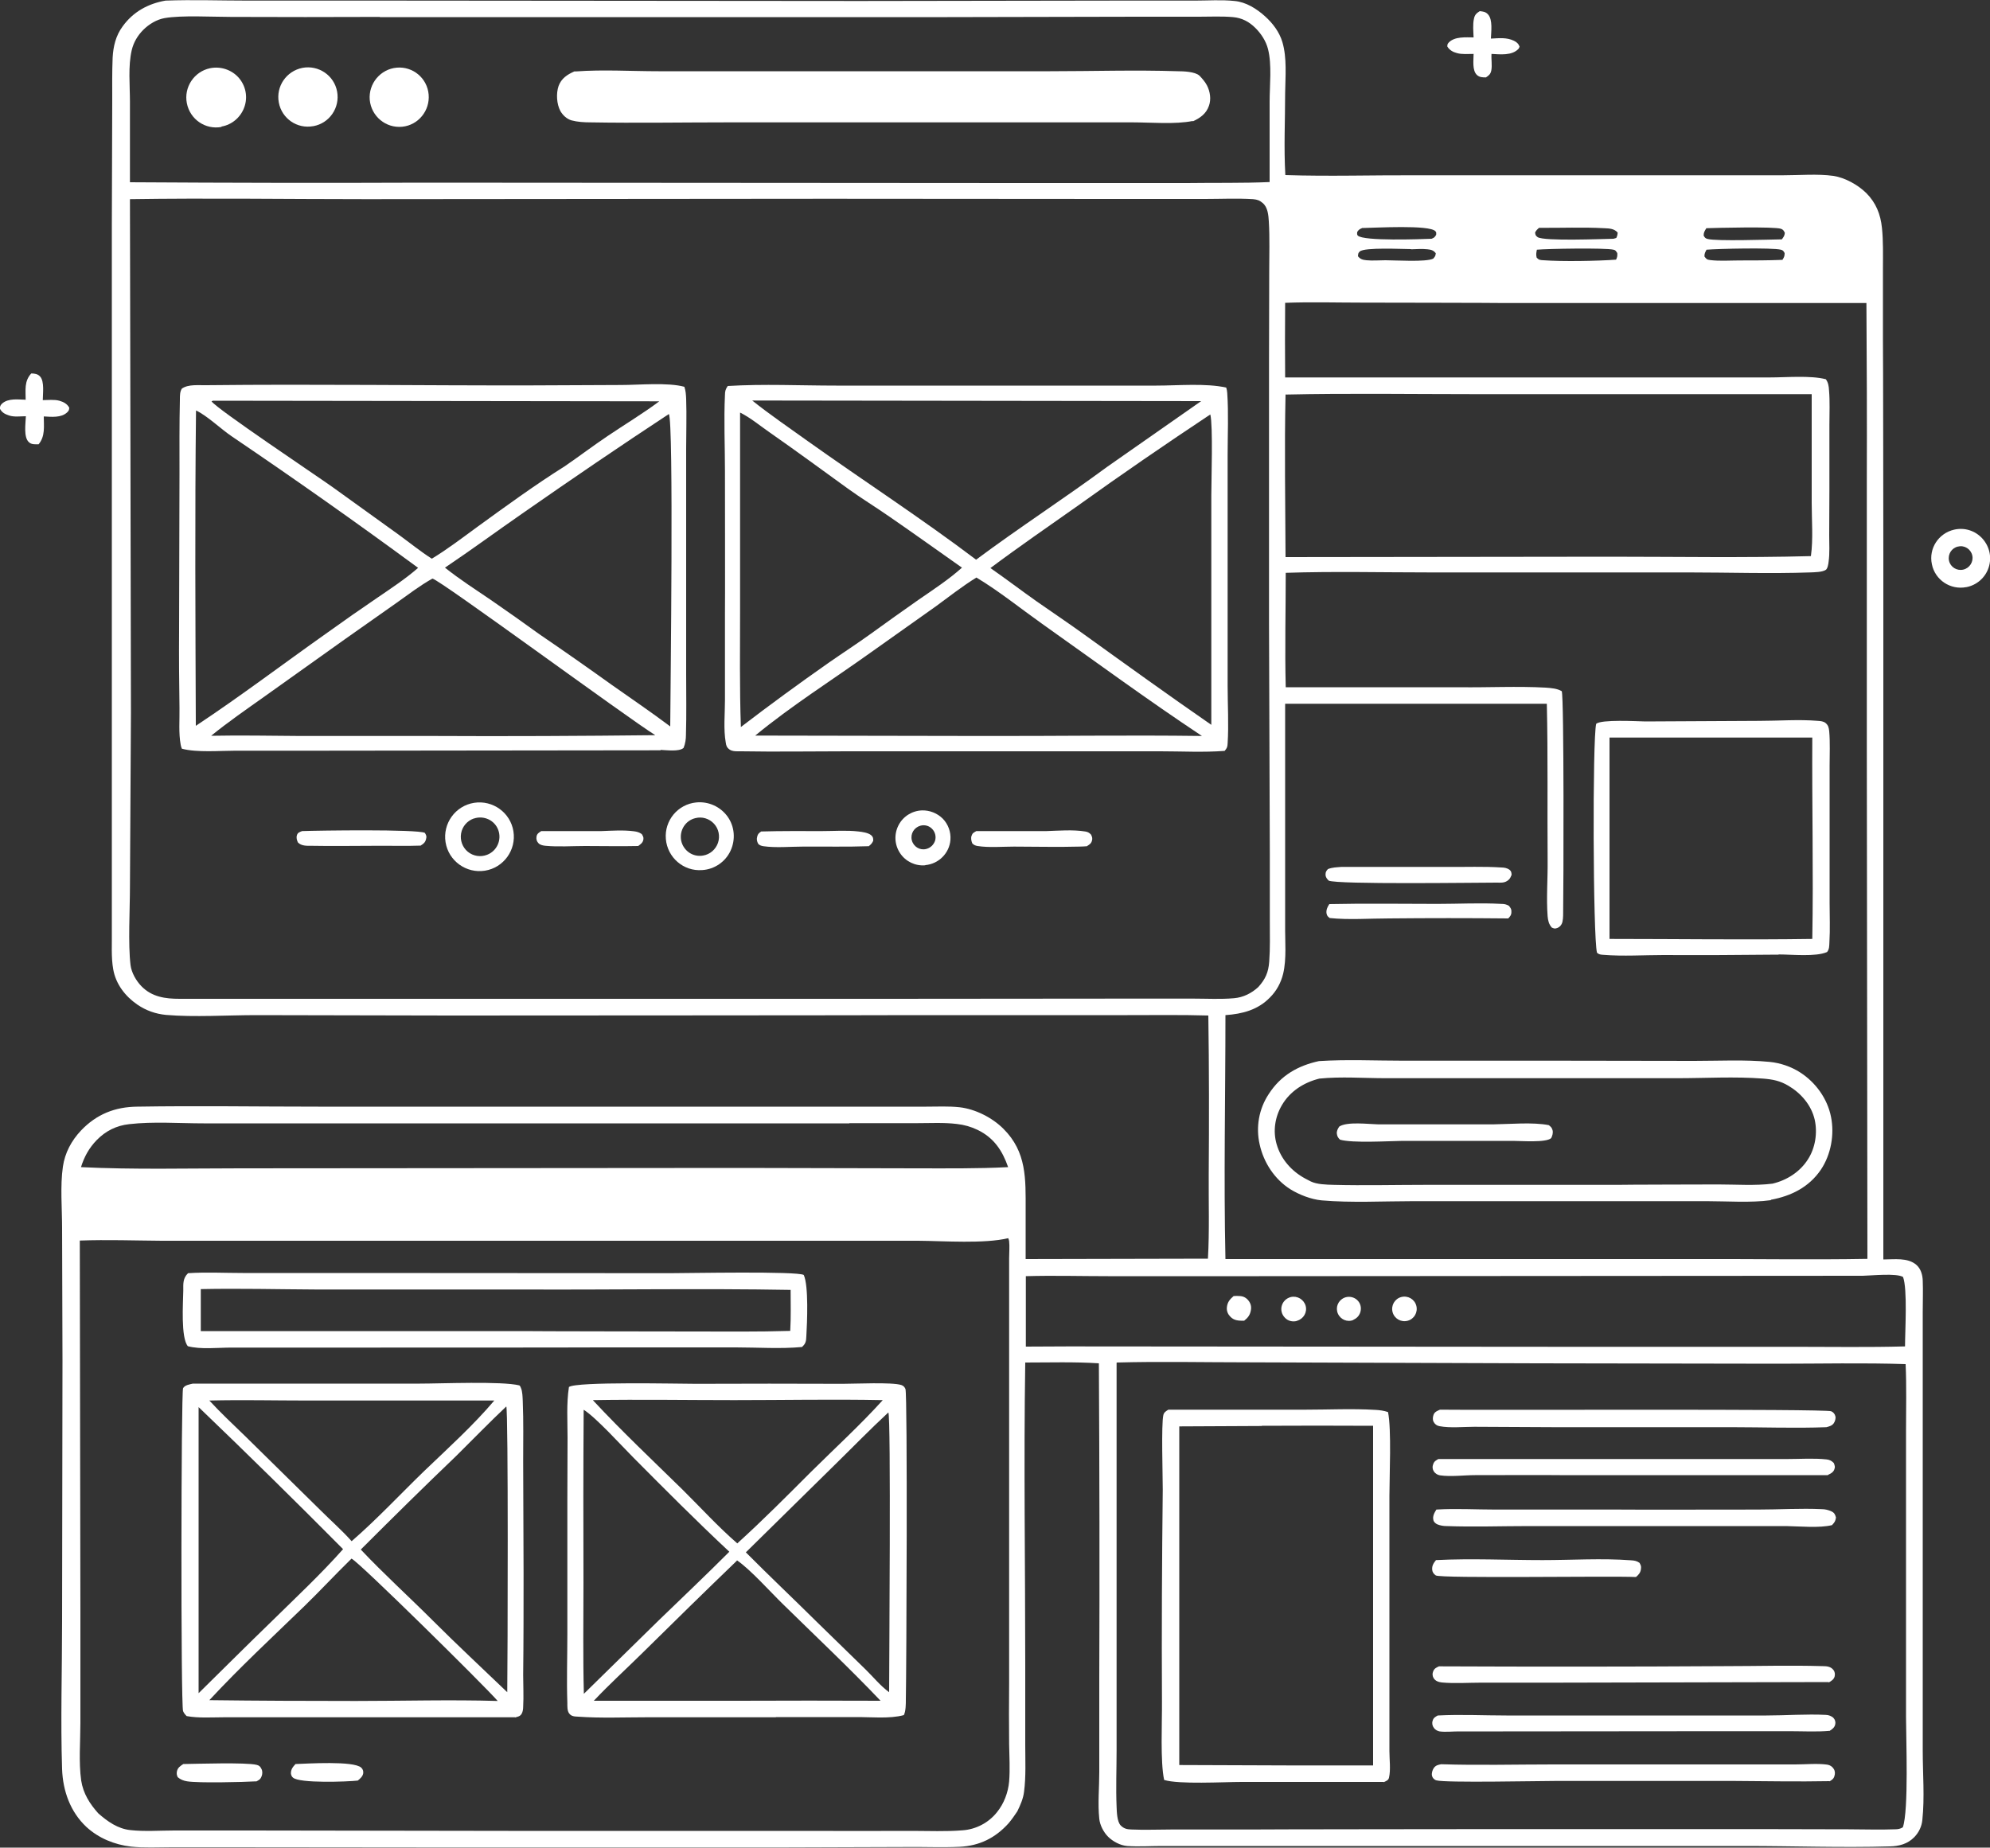
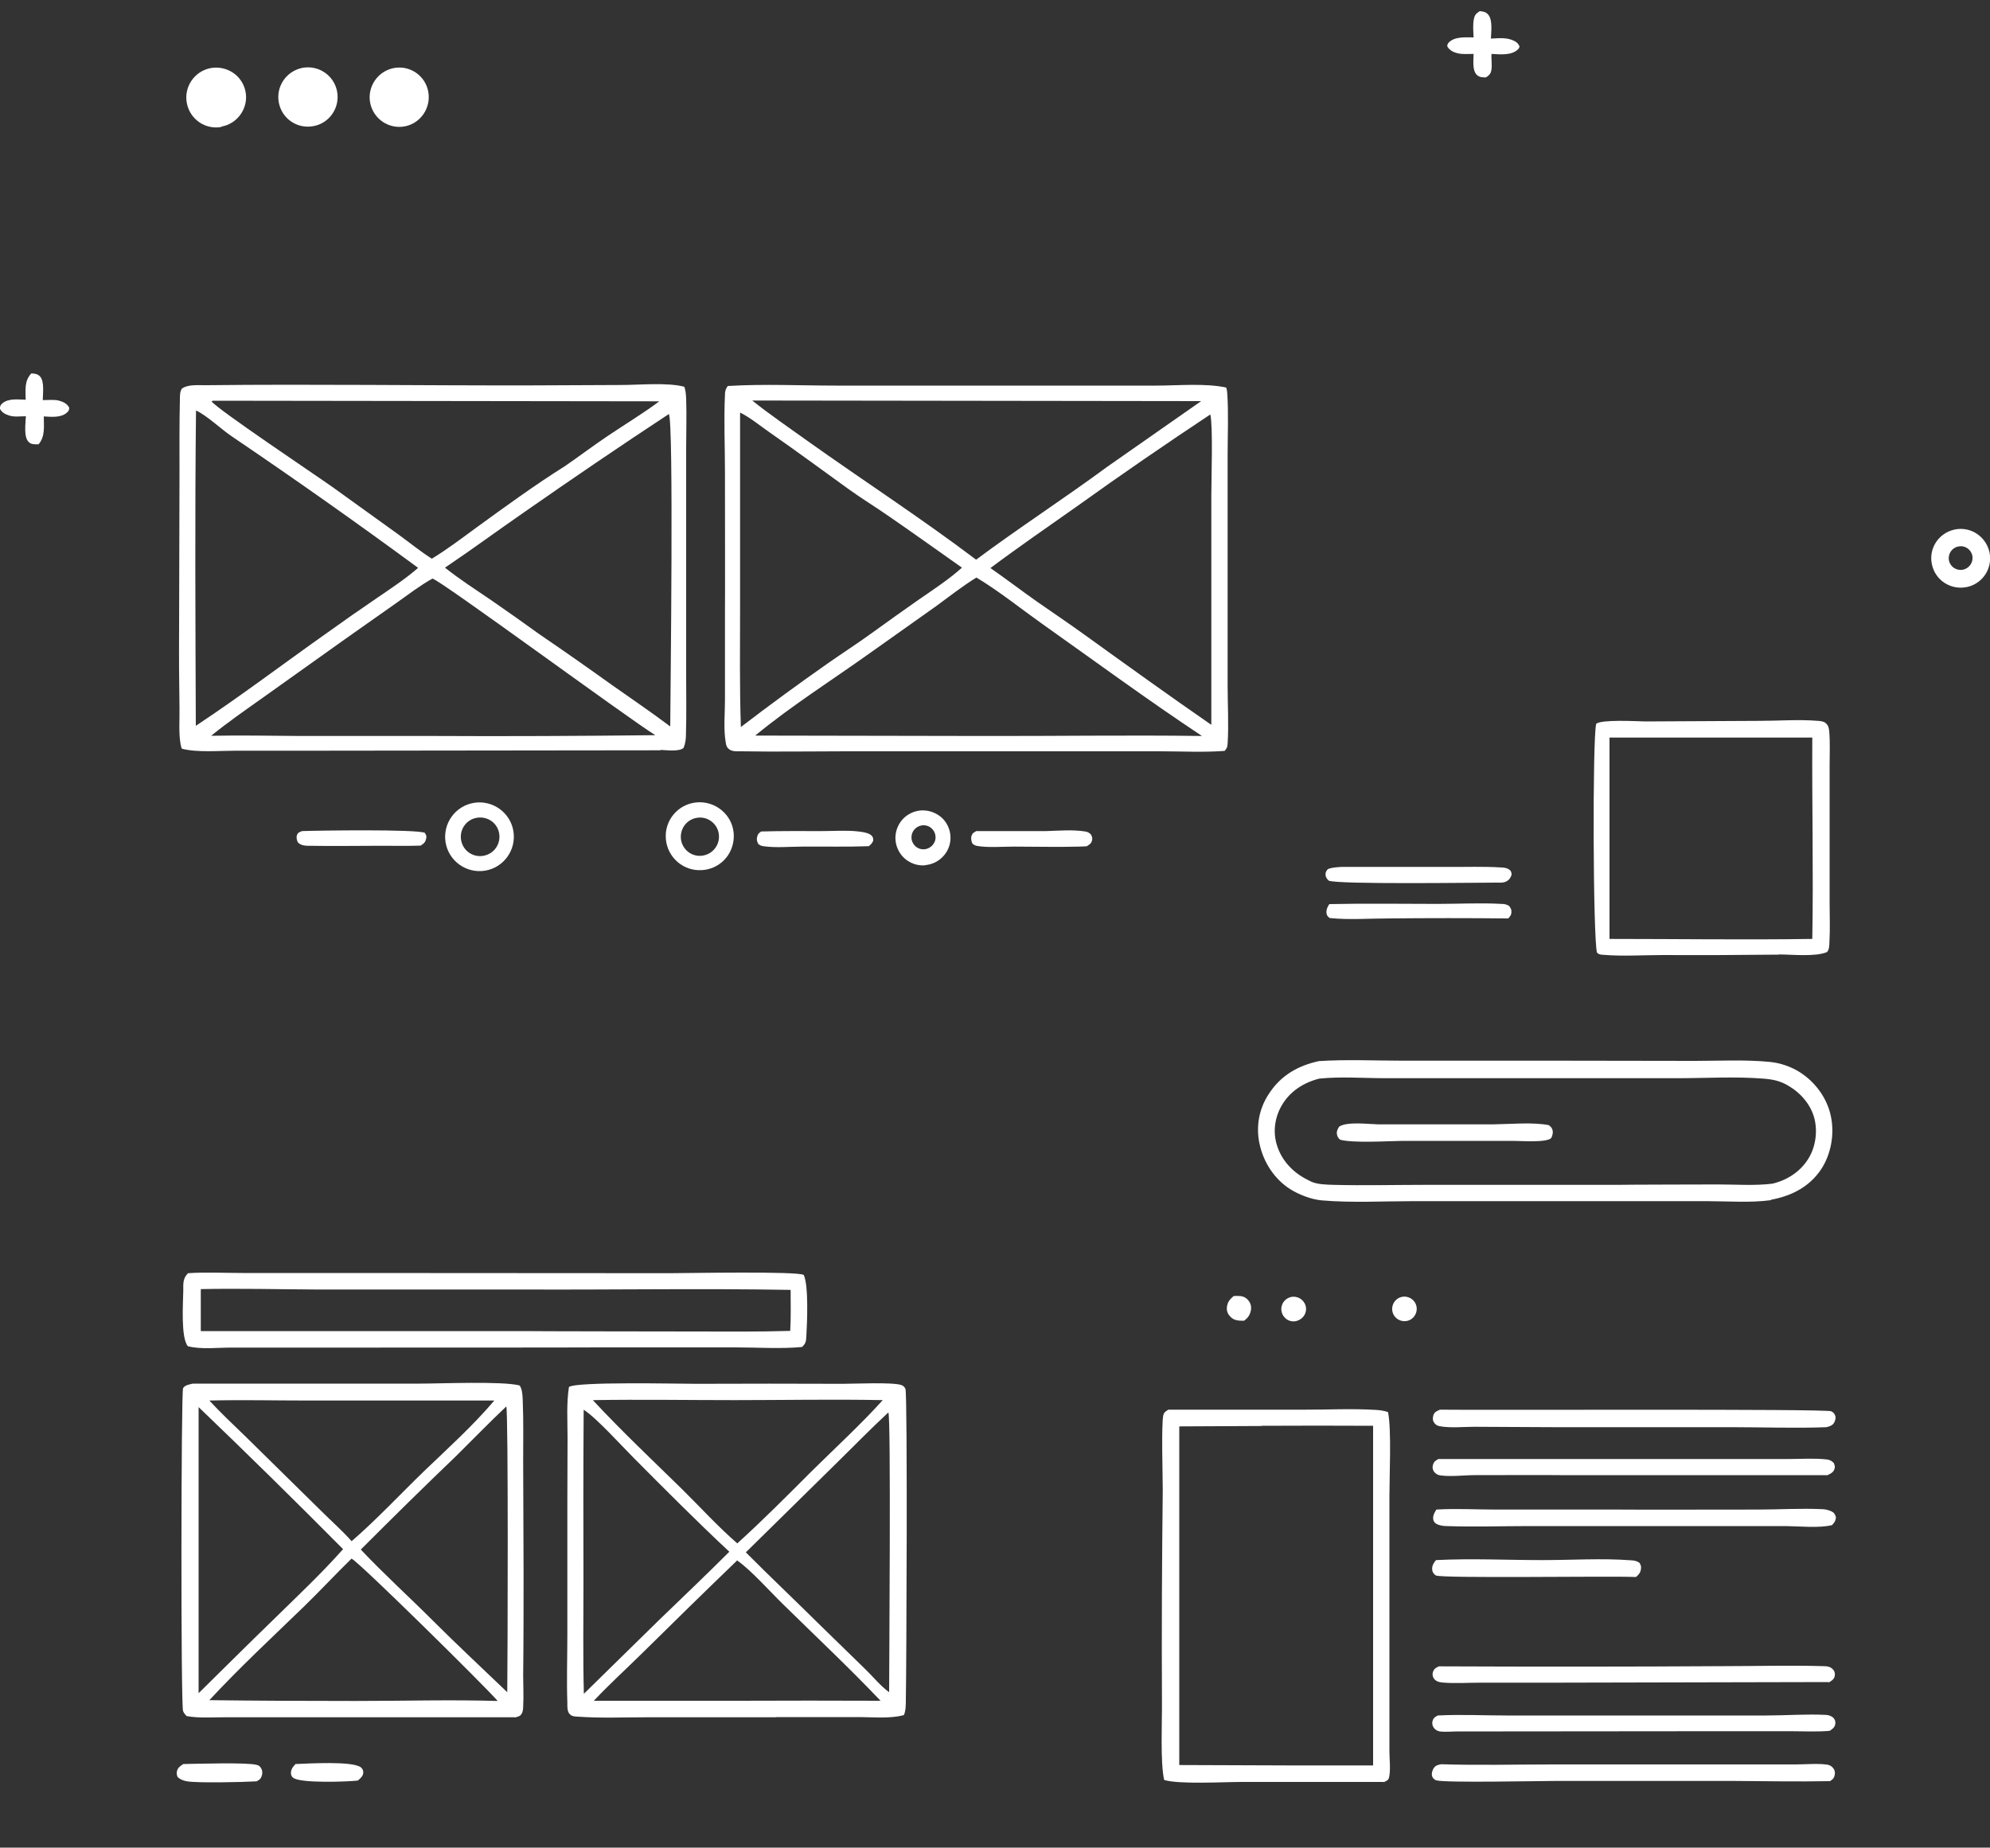
<svg xmlns="http://www.w3.org/2000/svg" id="Layer_1" data-name="Layer 1" width="1000" height="928.6" version="1.1" viewBox="0 0 1000 928.6">
  <rect x="0" y="0" width="1000" height="928.6" fill="#333333" stroke="none" />
  <defs>
    <style>
      .cls-1 {
        fill: #fff;
        stroke-width: 0px;
      }
    </style>
  </defs>
-   <path class="cls-1" d="M607.4,510.4c-13.6-.4-27.2-.2-40.8-.2h-107.3c0,.1-233.1.2-233.1.2l-97.4-.2c-14.5,0-31.1,1.1-45.3-.1-5.3-.5-10.1-2.2-14.5-5.2-6.1-4.2-10.8-10.3-12.1-17.7-1.1-6.1-.6-12.7-.7-18.9v-29.5s0-103.8,0-103.8V112.9c0,0,.2-62.3.2-62.3,0-7.2-.1-14.4.2-21.6.3-5.7,1.6-11.1,5-15.7,5.3-7.4,12.9-11.5,21.6-13,13.7-.5,27.6,0,41.3,0h71.9s235.5.2,235.5.2l130-.2h38.6c6.5,0,13.4-.5,19.9.2,5.7.5,11.1,3.9,15.3,7.7,3.9,3.5,7.2,7.9,8.7,12.9,2.4,8.1,1.5,17.4,1.4,25.7,0,13.6-.7,27.5.1,41.2,22,.7,44.1,0,66.1.1h135.2s48.9,0,48.9,0c8.2,0,17.2-.8,25.2.3,5.9.9,12.3,4.5,16.5,8.6,4.9,4.9,7.2,10.7,7.9,17.5.7,6.7.5,13.7.5,20.5v35.9c.1,0,.2,107.6.2,107.6v354.5c5.4,0,12.3-1.1,16.7,2.8,2.2,2,3,5,3.1,7.8.2,5.2,0,10.5,0,15.7v37.4c0,0,0,117.7,0,117.7v65.7c0,11.3,1,23.4-.2,34.6-.3,3.2-1.7,6.2-4,8.6-3.4,3.5-7.7,4.6-12.4,4.7-24.1.7-48.3-.2-72.4-.2h-150s-110.7,0-110.7,0h-32.7c-5.7,0-11.7.4-17.4,0-3.5-.3-7.2-2.3-9.6-4.7-2.2-2.2-4.1-5.8-4.4-9-.8-7.5,0-15.8,0-23.4v-46.6c.2-53,.1-105.9-.2-158.9-12.3-.8-24.7-.4-37-.4-.8,50.7,0,101.5,0,152.1v40.2c0,7.7.4,15.8-.6,23.4-.4,3.5-1.9,6.8-3.4,9.9-1.4,2.1-2.8,4.1-4.4,6-6.7,7.4-14.6,11.3-24.6,11.8-8.7.4-17.6,0-26.4.1l-61.5.2h-178.4c0,0-101-.1-101-.1h-28.9c-6.6,0-13.6.4-20.2-.3-8.3-1-16.2-4.2-22.4-9.9-8.1-7.6-11.8-18.1-12.2-29-.8-24.4,0-49.7,0-74.2l.2-131.5-.2-66.3c0-9.9-1-21.1.4-30.8,1-7,4.3-13.1,9.1-18.2,7.8-8.2,17.1-11.9,28.3-12,30.3-.5,60.6,0,90.9,0h185.7s91.9,0,91.9,0h28c5.5,0,11.2-.3,16.7.3,7.9.9,16.4,5.2,22,10.8,11.8,11.7,11.2,25.3,11.2,40.6v24.9s91.6-.2,91.6-.2c.8-14,.3-28.3.4-42.3.2-26.7.2-53.3-.2-80ZM190.9,8.5c-24.9.1-49.9.1-74.8,0-9.2,0-25-.9-33.4.6-4,.7-7.9,3.1-10.7,5.9-2.8,2.8-4.9,6.3-5.8,10.2-1.9,8.1-.9,17.7-.9,26v40.4c49.1.3,98.1.4,147.1.2l299.7.2h84.3c13.8-.2,27.8.1,41.6-.5v-40.4c0-8.2,1.2-18.5-.8-26.4-1-4-3.4-7.7-6.3-10.6-3.2-3.2-6.8-5.1-11.3-5.5-5.6-.5-11.4-.2-17.1-.2h-30.9c0,0-95.5.2-95.5.2H190.9ZM65.3,100.1l.5,258-.5,87.5c0,11.5-1,28.7.3,39.5.5,3.8,2.8,7.8,5.4,10.5,5.3,5.5,12.1,6.4,19.3,6.4h355.4s117.4-.1,117.4-.1h36.7c6.7,0,13.6.4,20.3-.2,4.7-.4,8.8-2.5,12.2-5.6,3.6-4,5.1-7.4,5.5-12.8.5-6.7.3-13.6.3-20.4v-33.8c0,0-.4-115.7-.4-115.7v-131.7c0,0,.1-45.2.1-45.2,0-8.3.3-16.9-.2-25.2-.2-3.2-.5-7-3-9.2-1.6-1.4-2.8-1.8-4.9-2-8-.5-16.2-.1-24.2-.1h-46.6s-142.7-.1-142.7-.1l-232.2.2c-39.5,0-79.2-.6-118.7,0ZM684.8,114.5c-1.4.6-1.9.7-2.8,2.1,0,.7-.2,1.3.3,1.8,2.8,2.9,32,1.8,37.1,1.6,1.4-.6,1.5-.7,2.3-2,0-.8.2-1.2-.4-1.8-3-3.3-30.1-1.7-36.6-1.6ZM773.4,114.5c-.9.8-1.5,1.3-2,2.4.2,1.2.2,1.5,1.3,2.3,3.3,2.1,32.3.9,38.1.8l1.4-.4c.5-1,.6-1.6.7-2.7-1.7-2-4.2-2.1-6.7-2.2-10.8-.6-22-.1-32.8-.2ZM857.4,114.8c-.8,1.3-1.3,2-1.3,3.6.6,1,.8,1.4,2,1.7,4.4,1.2,30.8.3,37.3.2.8-1.1,1.4-1.8,1.5-3.3-.6-1.1-.7-1.5-1.9-2-3.4-1.2-32.2-.5-37.6-.3ZM709,125.2c-4.2,0-23.3-1-25.7,1.2-.9.8-.8,1.3-.9,2.4,1.2,1.5,2.4,1.8,4.3,2,3.1.3,6.3,0,9.5,0,5,0,20.3,1,24-.8,1-1.2,1.1-1.2,1.3-2.7-1.1-1.5-2.3-1.8-4.1-2-2.7-.3-5.5-.1-8.3,0ZM772.3,125.5c-.3,1.5-.5,2.5-.1,4,1.1,1.2,1.8,1.2,3.4,1.3,9.6.7,26.8.4,36.5-.3.6-1.3.7-1.9.6-3.3-.6-.9-.8-1.5-1.9-1.7-4.2-1-33.2-.5-38.5,0ZM857.6,125.4c-.7,1.4-1.1,1.8-1.1,3.5.9,1.2,1.2,1.6,2.8,1.8,4.8.6,9.9.2,14.7.2,7.2,0,14.5,0,21.7-.3.8-1.3,1.1-1.8,1.1-3.4-.6-1-.7-1.4-1.9-1.7-4.4-1.1-31.5-.5-37.3,0ZM645.8,152.3c-.1,12.5-.1,24.9,0,37.4h198.6s44.9,0,44.9,0c8.4,0,20.4-1.1,28.2.9,1.2,1.6,1.5,3.5,1.6,5.5.5,5.7.2,11.7.2,17.4v32.3c0,0-.1,23.3-.1,23.3,0,4.3.3,9-.3,13.2-.1,1.1-.5,3.5-1.4,4.1-1.8,1.2-5.7,1.2-7.9,1.3-20.3.7-40.9,0-61.3,0h-129.9c-24.1,0-48.3-.6-72.3.2,0,19.1-.5,38.4,0,57.5h87.3c14.3.2,29.1-.6,43.3.2,2.7.2,5.8.4,8.1,1.8,1.2,3.3.9,100.4.7,111.3,0,1.6,0,4.4-.8,5.8-.6,1.1-1.5,1.8-2.8,2.1-.9.2-1.3-.1-2.1-.4-1.5-1.7-1.9-3.5-2.1-5.7-.7-9,.1-18.8,0-27.9-.2-26.3.2-52.6-.4-78.9h-131.5s0,75.3,0,75.3v36.2c-.1,7.8.8,16.6-1,24.2-1.1,4.5-3.3,8.6-6.6,11.9-6.1,6.3-13.9,8.3-22.4,8.9,0,40.8-.9,81.8,0,122.6h237.2c28.4-.1,57,.4,85.4-.1l-.3-256.2v-135.4c.1-29.6,0-59.2-.2-88.8h-182.2c0-.1-71.1-.2-71.1-.2-12.9,0-25.9-.4-38.8.1ZM646,198.2c-.6,27.2-.1,54.6,0,81.8l163.1-.2c33.6,0,67.3.6,100.9-.3,1.2-8.5.4-18.1.4-26.7v-54.7c0,0-169.6,0-169.6,0-31.5,0-63.2-.5-94.7.2ZM426.8,564.6h-250.9c0,0-73.6,0-73.6,0-12.3,0-25.3-1-37.4.4-6.4.7-11.8,3.4-16.3,8-3.8,3.9-6.3,8.4-7.9,13.6,26.5,1.3,53.3.6,79.8.6l252.1-.2,87.5.2c15.5,0,31,.2,46.5-.6-2.9-8.3-7.1-14.7-15.3-18.7-3.3-1.6-6.8-2.6-10.5-3-6.5-.8-13.4-.4-20-.4h-34ZM506.7,622.3c-12.2,2.9-32.1,1.4-45.3,1.3h-69.6c0,0-239.1,0-239.1,0h-71.4c-13.7-.1-27.5-.6-41.2-.1l.3,187.4v55.1c0,9.3-.9,19.7.4,28.9,1,6.5,4.3,11.7,8.6,16.5,4.7,4.1,9.7,7.7,16.1,8.4,7.2.8,14.9.2,22.1.2h37.4s130.5.2,130.5.2h158.8c0,.1,44.1,0,44.1,0,8.4,0,17,.4,25.4-.3,6.7-.5,13-3.8,17.2-9.1,3.5-4.3,5.6-9.9,6.1-15.4.5-6.2.1-12.7,0-18.9-.1-10.1-.1-20.2,0-30.3v-116.1s0-76.3,0-76.3v-21.4c0-2.7.3-6,0-8.6-.1-.7-.2-.8-.4-1.3ZM936.2,641.2l-303.5.2h-75.9c-13.7,0-27.5-.4-41.3,0v35.4s21.5-.1,21.5-.1l249,.2h116.2c18.3,0,36.7.3,55.1-.2,0-7.6,1.3-28.8-1-34.9-3.3-2-15.8-.7-20.2-.6ZM561.1,685v138.7s0,56,0,56c0,9.4-.4,19,0,28.3.1,2.6.2,7.6,2.1,9.5,1.6,1.6,3.1,1.9,5.3,2,6.7.3,13.6,0,20.3,0h39.5c0-.1,123.3-.2,123.3-.2h133.2c0,0,44.1.1,44.1.1,7.7,0,15.6.3,23.3,0,1.5,0,2.7-.2,4-1,3-8.6,1.6-44.4,1.6-55.5v-85.6s0-58.1,0-58.1c0-11.2.3-22.5-.2-33.6-21.3-.7-42.8-.2-64.1-.2l-120.9-.2-146.6-.5c-21.5,0-43.2-.5-64.8.1Z" />
  <path class="cls-1" d="M740.5,18.9c-.1-3.1-.5-6.6.2-9.6.4-1.9,1.3-2.7,2.9-3.7,1.7.2,3,.3,4.2,1.7,2.4,2.7,1.5,8.7,1.4,12.1,4-.2,7.9-.7,11.6,1.1,1.4.7,2.2,1.4,2.8,2.9-.2.5-.2.7-.5,1.1-3.3,3.6-9.4,2.8-13.6,2.6-.2,2.7.4,5.6-.1,8.3-.4,1.9-1.2,2.5-2.7,3.5-1.6,0-3.2,0-4.5-1.2-2.5-2.3-1.7-7.5-1.7-10.6-2.6,0-5.8.3-8.3-.4-2-.5-3.8-1.5-4.9-3.3,0-.8,0-1.2.6-1.9,3-3.3,8.8-2.7,12.7-2.7Z" />
  <path class="cls-1" d="M157.4,63.4c-8.1,1.5-15.8-3.8-17.3-11.9-1.5-8.1,3.8-15.8,11.9-17.4,8.1-1.5,15.9,3.8,17.4,11.9,1.5,8.1-3.8,15.9-11.9,17.4Z" />
  <path class="cls-1" d="M202.1,63.7c-8.2.8-15.5-5.2-16.3-13.5-.7-8.2,5.4-15.5,13.6-16.2,8.1-.7,15.3,5.3,16,13.5.7,8.1-5.2,15.4-13.3,16.2Z" />
  <path class="cls-1" d="M111.3,63.8c-8.1,1.5-15.8-3.8-17.4-11.9-1.6-8,3.6-15.9,11.6-17.6,5.3-1.1,10.8.7,14.4,4.7,3.6,4.1,4.7,9.7,2.9,14.8-1.8,5.1-6.2,8.9-11.5,9.8Z" />
-   <path class="cls-1" d="M599.4,60.8c-9.1,1.8-20.8.7-30.2.7h-58.2s-145.3,0-145.3,0c-23,0-46.1.4-69,0-3.1,0-6.5-.2-9.5-1-2.4-.7-4.4-2.6-5.6-4.7-1.9-3.5-2.2-8.9-.9-12.6,1.4-3.8,4.3-5.7,7.9-7.3h.8c13.6-1,27.8-.1,41.5-.1h82.4s114.4,0,114.4,0c21.3,0,42.8-.7,64.1,0,2.9,0,8.7.2,10.9,2.2.1.1.3.3.4.4,1.3,1.4,2.5,2.8,3.4,4.5,1.6,3.1,2.2,7,1,10.3-1.4,4-4.4,6.1-8.1,7.8Z" />
  <path class="cls-1" d="M12.9,201c0-5-.8-9.4,2.8-13.3,1.6,0,3.3.2,4.5,1.6,2.2,2.5,1.3,8.6,1.3,11.8,2.6,0,5.8-.4,8.3.3,2.1.6,3.9,1.5,5,3.5-.1,1.1-.1,1.4-1,2.3-3,2.9-8,2.3-11.8,2.1,0,5,.8,9.9-2.6,14-1.7,0-3.5.2-4.8-1-2.9-2.4-1.7-9.7-1.6-13.1-2.7,0-5.9.5-8.5-.4-2.1-.7-3.6-1.5-4.6-3.5.1-1.2.4-1.8,1.3-2.6,3.1-2.6,7.9-1.9,11.6-1.8Z" />
  <path class="cls-1" d="M331.9,377.1l-172.2.2h-41.4c-8,0-19.3,1-26.9-1-.3-.7-.5-1.3-.6-2-1.1-5.8-.5-12.5-.6-18.4-.2-13.1-.3-26.2-.2-39.2l.2-78.4c0-12.5-.1-25.2.2-37.7,0-1.8,0-3.8,1-5.3,3.3-2.3,8.4-1.6,12.3-1.7,54.3-.6,108.6.2,162.9.1l45.4-.2c9.1,0,23.5-1.4,31.9.9.7,2,.8,4,.9,6,.3,8.4,0,16.9,0,25.3v54.6s0,58.2,0,58.2c0,10.2.2,20.5-.1,30.7,0,2.3-.3,4.5-1.2,6.7-2.3,2-8.5,1.1-11.5,1ZM107.3,201.3l-1,.4c2.4,3.7,53.4,37.8,60.8,43.1l33.2,23.9c5.5,4,10.9,8.4,16.7,12.1,7.9-4.8,15.2-10.4,22.6-15.8,13.9-10.1,29.7-21.6,44.1-30.6,7.3-5,14.4-10.4,21.7-15.3,8.6-5.8,17.6-11.2,25.9-17.4l-224.1-.3ZM98.5,206.3c-.6,52.8-.3,105.7-.1,158.5,22.5-14.9,44.1-31.3,66.2-46.9,8.2-5.9,16.5-11.7,24.9-17.4,7-4.8,14.2-9.5,20.6-15.1-30.7-22.6-61.9-44.6-93.5-66-5.4-3.6-12.5-10.5-18.1-13.1ZM336.1,208.1c-24.5,16.1-48.7,32.6-72.8,49.4-13.3,9.2-26.3,18.8-39.7,27.8,7.4,5.9,15.5,11.1,23.3,16.4,8.1,5.6,16.2,11.3,24.2,17.1,12.2,8.3,24.3,16.8,36.3,25.4,9.8,6.9,19.8,13.7,29.4,20.9.1-17.6,1.8-153.6-.7-157ZM217.3,290.8c-6.3,3.5-12.1,8-17.9,12.1l-25.7,18.1-40.7,29c-9,6.4-18.3,12.8-26.9,19.8,14.9-.3,29.8,0,44.7.1h67c37.2.2,74.3,0,111.5-.4-13.9-8.6-108.5-78.3-112-78.7Z" />
  <path class="cls-1" d="M615.3,377.4c-10.6.8-21.5.2-32.1.2h-57.7s-100,0-100,0c-17.6,0-35.3.3-53,0-1.8,0-4.4.2-5.9-.9-1.4-1-1.7-2-1.9-3.5-1.2-6.7-.4-14.4-.4-21.2v-43.2c.1,0,0-72.1,0-72.1,0-12.7-.6-25.5,0-38.2,0-1.9.3-2.9,1.4-4.5,18-1.1,36.5-.2,54.5-.2h100.7s60.2,0,60.2,0c10.8,0,24.8-1.3,35.1,1,.3.9.4,1.7.5,2.7.7,10.2.2,20.8.2,31.1v59.3s0,56.9,0,56.9c0,9.5.6,19.3,0,28.8-.1,1.9-.3,2.4-1.6,3.9ZM378,201.3c9,7.2,18.6,13.7,27.9,20.4,28.1,20,57.1,38.8,84.6,59.6,21.6-16.1,44.2-30.7,65.9-46.7l47.2-33-225.6-.3ZM371.9,207.3v98.2c0,19.9-.3,40,.4,59.9,14.6-11.2,29.4-22,44.4-32.5,6.9-4.8,14-9.4,20.8-14.3,8-5.8,16-11.5,24-17.1,7.4-5.1,15.2-10.2,21.9-16.2-12.1-8.5-24.2-17.2-36.4-25.6-6.9-4.8-14.1-9.2-20.9-14.1-13-9.4-25.9-18.9-39.1-28.1-4.8-3.3-9.9-7.6-15.2-10.2ZM608.2,208.3c-22.6,15-44.9,30.3-66.9,46.1-14.6,10.3-29.3,20.4-43.6,31.1,7.9,5.5,15.5,11.3,23.3,16.8,8,5.6,16.1,11,24.1,16.8,21.1,15.2,42.2,30.4,63.6,45.2v-115.3c0-7.7.9-34.9-.5-40.7ZM490.6,290.3c-7.1,4.4-13.7,9.6-20.4,14.5l-33,23.4c-19.2,13.7-39.5,26.5-57.7,41.5l113,.2c37.1.1,74.3-.5,111.5,0-27.3-18.1-53.8-37.6-80.5-56.5-10.7-7.6-21.6-16.4-32.8-23.1Z" />
  <path class="cls-1" d="M988,295.1c-7.9,1.5-15.6-3.6-17.2-11.5-1.7-7.9,3.3-15.6,11.2-17.4,5.2-1.2,10.6.5,14.2,4.5,3.6,4,4.8,9.5,3.1,14.6-1.7,5.1-6,8.8-11.2,9.8ZM983.9,274.7c-3.2.7-5.2,3.9-4.5,7.1.7,3.2,3.9,5.2,7.1,4.5,3.2-.7,5.3-3.9,4.6-7.1-.7-3.2-3.9-5.3-7.1-4.5Z" />
  <path class="cls-1" d="M893.7,479.8h-.6c-19.1.2-38.1.3-57.2.2-9.8,0-20.3.7-30.1-.1-1.3-.1-2.3-.1-3.3-1.1-2-7.7-2.3-107.5-.4-115,2.5-2.3,20.3-1.3,24.7-1.2l57.4-.3c9.6,0,19.7-.8,29.3,0,1.4.1,2.8.2,3.9,1.1,1.4,1.2,1.6,2.4,1.8,4.1.5,5.7.2,11.7.2,17.5v32c0,0,0,36.6,0,36.6,0,6.6.3,13.4-.1,20-.1,1.8,0,3.5-1.2,4.9-5.8,2.5-17.6,1.2-24.3,1.2ZM808.8,370.5v101.4c34,0,68,.5,101.9,0,.6-33.7-.2-67.5,0-101.2h-102Z" />
  <path class="cls-1" d="M352.8,437.3c-9.3.7-17.4-6.3-18.2-15.6-.8-9.3,6-17.5,15.3-18.4,6.1-.6,12.1,2.1,15.7,7.1,3.6,5,4.1,11.6,1.5,17.2-2.6,5.6-8.1,9.3-14.2,9.7ZM349.4,411.2c-5,1.2-8.1,6.2-7.1,11.3,1.1,5.1,5.9,8.4,11,7.5,3.5-.6,6.3-3,7.5-6.4,1.1-3.3.4-7-2-9.6-2.4-2.6-6-3.7-9.4-2.8Z" />
  <path class="cls-1" d="M243.7,437.6c-9.4,1.5-18.3-4.9-19.8-14.3-1.5-9.4,4.9-18.3,14.3-19.8,9.4-1.5,18.3,4.9,19.8,14.3,1.5,9.4-4.9,18.3-14.3,19.8ZM238,411.4c-3.3,1.2-5.7,4-6.3,7.5-.6,3.4.7,7,3.4,9.2,2.7,2.2,6.4,2.8,9.7,1.5,4.9-1.9,7.4-7.4,5.6-12.4-1.8-5-7.3-7.5-12.3-5.8Z" />
  <path class="cls-1" d="M464.9,434.9c-5,.4-9.8-1.9-12.6-6.1-2.8-4.2-3.1-9.5-.8-14,2.3-4.5,6.8-7.3,11.8-7.5,3.9-.1,7.7,1.4,10.5,4.2,2.7,2.8,4.1,6.7,3.8,10.6-.5,6.7-5.9,12.1-12.6,12.7ZM462.5,415c-3.2.9-5.1,4.1-4.3,7.3.8,3.2,4,5.2,7.2,4.4,2.1-.5,3.8-2.1,4.5-4.2.6-2.1,0-4.4-1.5-5.9-1.5-1.6-3.8-2.2-5.9-1.6Z" />
  <path class="cls-1" d="M211.4,425c-7.8.3-15.7,0-23.4.1-10.3,0-20.7.2-31.1,0-2.5,0-5.4.2-7.2-1.7-.5-1.1-.9-2.3-.5-3.6.4-1.4,1.4-1.6,2.6-2.1,8.1-.3,57.8-1,61.7.9.7,1.2,1,1.7.6,3.1-.4,1.7-1.3,2.4-2.6,3.2Z" />
-   <path class="cls-1" d="M320.8,425.2c-8.9.2-17.9,0-26.8,0-6.5,0-13.4.5-19.8-.1-1.2-.1-2.8-.4-3.6-1.3-.9-.9-1.2-2-1-3.3.2-1.5,1.3-2.1,2.4-2.8h30.2c5.4-.2,11.1-.6,16.4.1,1.5.2,2.6.5,3.9,1.4.6,1.1,1,1.5.8,2.8-.3,1.6-1.4,2.3-2.6,3.2Z" />
  <path class="cls-1" d="M436.4,425.3c-11,.4-22,.1-33,.2-6.3,0-13.5.7-19.8-.2-1.1-.2-1.8-.4-2.6-1.2-.6-1.2-.9-2.2-.5-3.6.3-1.4.9-1.8,2-2.6,10.2-.3,20.4-.2,30.6-.2,6,0,12.4-.5,18.3.2,1.8.2,4.9.6,6.4,1.9,1,.9,1,1.5,1,2.8-.7,1.4-1.2,1.9-2.4,2.8Z" />
  <path class="cls-1" d="M546.3,425.3c-1.3.1-2.7.2-4,.2-10.9.3-21.8,0-32.7,0-5.9,0-12.6.6-18.4-.3-1.1-.2-1.8-.5-2.6-1.3-.5-1.2-.8-2.5-.4-3.8.5-1.5,1.1-1.6,2.4-2.4h35.2c6.3-.2,13.3-.8,19.5.2,1.3.2,2,.6,2.9,1.5.6,1.1.9,2,.5,3.2-.4,1.4-1.3,1.9-2.4,2.6Z" />
  <path class="cls-1" d="M752,443.6c-10.3,0-79.9,1-84.3-1-.9-.9-1.6-1.7-1.6-3.1,0-1.3.4-1.8,1.2-2.7,2.2-.9,4.5-.9,6.9-1.1h53.2c9,.1,18.2-.3,27.2.3,1.3,0,2.8.3,3.9,1.1,1,.8,1,1.4,1.1,2.6-.4.9-.7,1.8-1.5,2.5-1.9,1.7-3.8,1.4-6.2,1.4Z" />
  <path class="cls-1" d="M757.8,461.6c-19.9-.2-39.8-.2-59.8,0-9.7,0-20.2.8-29.8-.2-1-.8-1.3-1-1.6-2.3-.3-1.7.5-3.4,1.4-4.7,18.1-.4,36.2-.1,54.3-.1,10.6,0,21.6-.6,32.1,0,1.5,0,2.6.2,3.9,1,.8,1.1,1.3,1.6,1.2,3.1,0,1.5-.7,2.3-1.7,3.3Z" />
  <path class="cls-1" d="M889.9,603.2c-10.3,1.4-21.8.5-32.2.5h-62.2s-85.2,0-85.2,0c-15.2,0-31.1.9-46.2-.4-5.2-.5-11.2-2.8-15.7-5.6-7.9-5-13.4-13.4-15.4-22.5-2-8.7-.4-17.9,4.6-25.4,6-9.3,14.6-14.2,25.2-16.5,14-.9,28.3-.2,42.4-.2h79.9c0,0,66.3.1,66.3.1,12.5,0,25.4-.7,37.8.5,5.4.5,10.9,2.4,15.4,5.3,7.8,5,13.7,13.2,15.5,22.3,1.8,8.9,0,19-5.1,26.6-6,8.8-14.9,13.2-25.1,15.1ZM663,542.1c-7.7,1.9-14.7,6.3-18.8,13.3-3.5,5.9-4.6,13-2.7,19.6,2.2,7.7,7.6,13.7,14.5,17.4.9.5,1.8.9,2.7,1.4,3.1,1.5,7.8,1.6,11.3,1.7,15.4.4,31,0,46.5,0h96.4c0-.1,50.6-.2,50.6-.2,8.9,0,18.5.7,27.2-.4,7.2-1.7,13.8-5.9,17.8-12.2,3.7-5.7,4.9-13.3,3.4-20-1.7-7.3-6.9-13.3-13.2-17-4.2-2.5-7.8-3.2-12.7-3.6-14.2-1.1-29-.2-43.2-.2h-83.3s-63.2,0-63.2,0c-10.9,0-22.5-.9-33.3.2Z" />
  <path class="cls-1" d="M760.2,573.4h-55.3c-7.5.1-25.1,1.2-31.5-.6-1-.9-1.4-1.6-1.6-2.9-.2-1.4.4-2.5,1.2-3.7,4-2.6,14.7-1.2,19.6-1.1h57.7c8.2-.1,20.1-1.2,28,.4,1.1.9,1.5,1.2,1.9,2.6.3,1.3-.1,2.7-.7,3.9-2.5,2.4-15.2,1.4-19.3,1.4Z" />
  <path class="cls-1" d="M403,677c-10.8,1-22.2.2-33.1.2h-68.1c0,.1-150.6.1-150.6.1h-35.2c-6.6,0-15.2,1-21.6-.7-3.6-4.2-2.4-21.8-2.3-27.9,0-3.4-.3-6.2,2.4-8.8,9-.6,18.4-.1,27.5-.1h50.3s164.5.1,164.5.1c8.4,0,64.1-1.1,67.1.9,2.5,5.4,1.7,24,1.3,30.7-.1,2.6-.3,3.8-2.2,5.5ZM100.9,648.1c0,7,0,14,0,20.9h162c0,.1,85.4.2,85.4.2,16.3,0,32.6.2,48.8-.3.4-6.8.2-13.7.2-20.6-44.8-.8-89.6,0-134.4-.2h-104.2c-19.2-.1-38.5-.6-57.8-.2Z" />
  <path class="cls-1" d="M625.2,663.8c-2.6,0-5,0-6.9-2-1.2-1.2-1.9-2.7-1.8-4.5.2-2.7,1.4-4.2,3.4-5.9,1.1-.1,2.1-.1,3.2,0,1.8.1,3.2.9,4.3,2.3,1.1,1.4,1.5,3,1.2,4.7-.4,2.5-1.5,3.9-3.4,5.4Z" />
  <path class="cls-1" d="M651.7,663.9c-2.2.6-4.5,0-6-1.6-1.6-1.6-2.2-3.9-1.6-6,.6-2.2,2.3-3.8,4.5-4.4,3.3-.8,6.6,1.2,7.5,4.4.9,3.3-1.1,6.6-4.3,7.5Z" />
  <path class="cls-1" d="M707.4,663.8c-3.3.9-6.7-1-7.6-4.3-.9-3.3,1-6.7,4.3-7.6,3.3-.9,6.7,1,7.6,4.3.9,3.3-1,6.7-4.3,7.6Z" />
-   <path class="cls-1" d="M680.1,663.4c-3,1.3-6.5-.2-7.8-3.2-1.3-3,0-6.5,3.1-7.9,2-.9,4.3-.6,6,.6,1.8,1.3,2.7,3.4,2.4,5.6-.3,2.2-1.7,4-3.7,4.8Z" />
  <path class="cls-1" d="M258.8,863.1h-114.5c0,0-31.7,0-31.7,0-6.1,0-12.8.5-18.8-.6-.8-.8-1.4-1.5-1.8-2.5-1.2-2.9-1-160.6,0-162.3.9-1.6,3.3-1.9,4.9-2.3h114.1c10.6,0,41.3-1.3,50,.9.4.4.5.5.7,1.1.9,1.9.9,4.9,1,7,.4,10,.2,20.1.2,30.1l.2,56.1c0,17.1,0,34.1-.2,51.2,0,5.3.3,10.7,0,16,0,1.2-.2,2.6-.8,3.6-.8,1.3-2,1.4-3.3,1.8ZM105.1,703.8c5.8,6.3,12.1,12.2,18.3,18.2l37.6,37c5.2,5.2,10.8,10.1,15.7,15.6,12.8-11.1,24.4-23.6,36.6-35.4,11.8-11.3,24.5-22.8,35.1-35.3h-94.2c-16.3,0-32.6-.4-48.9,0ZM254.5,706.8c-8.6,8.1-16.8,16.6-25.2,24.9-16.2,15.5-32.2,31.3-48,47.1,11.6,12.3,24.2,23.7,36.1,35.6,12.3,12.3,25,24.1,37.5,36.1.2-13.4.6-142.3-.5-143.7ZM99.8,707.3v143.7c12.4-12.2,24.6-24.4,37-36.4,12-11.8,24.4-23.4,35.6-36-23.9-24.1-48.1-47.9-72.6-71.4ZM176.7,783.3c-8,7.8-15.6,16-23.6,23.8-16.1,15.6-32.7,31-47.9,47.4,24.5.3,49,.4,73.6.4,23.7,0,47.6-.7,71.3,0-6.4-7.4-69.7-69.9-73.4-71.5Z" />
  <path class="cls-1" d="M389.9,863.1h-65c-11.3,0-23,.5-34.3-.3-1.9-.1-3.6-.1-4.7-1.8-.9-1.3-.8-3.6-.8-5.1-.4-11.4,0-22.9,0-34.3v-67.1c0,0,.1-32,.1-32,0-8.4-.6-17.1.7-25.4,3.7-2.8,55.3-1.6,63.8-1.6,24.6-.1,49.2-.1,73.8,0,6.2,0,24.7-.9,29.4.6,1.1.4,1.6.9,2.1,2,1.1,2.9.5,142.3.2,156,0,2.3,0,5.9-1,7.9-7.2,2-17,.9-24.5,1h-39.8ZM298,703.8c14.4,15.5,29.9,30.1,45,44.9,9.1,9,17.8,18.6,27.5,27,12.7-11.5,24.9-23.8,37-35.9,12-11.9,24.8-23.6,36.1-36.1-24.9-.5-49.8,0-74.7,0-23.6,0-47.3-.4-70.9,0ZM293.3,708.6c-.2,29-.2,57.9-.1,86.9,0,18.6-.3,37.2.2,55.8l37.5-36.8c11.9-11.5,23.9-22.9,35.6-34.6-16.4-15.3-32.3-31.3-48.1-47.2-5.7-5.7-18.8-20.2-25-24.1ZM446.4,709.9c-9.3,8.6-18.2,17.8-27.3,26.7l-44.3,43.6c11.8,11.9,24,23.4,35.9,35.2l24.2,23.6c3.9,3.8,7.5,8.3,11.9,11.5,0-12.6,1-139.1-.4-140.6ZM370.3,784.4c-15.9,15.3-31.7,30.8-47.4,46.3-8.1,8-16.7,15.8-24.5,24.1h72.4c23.9-.1,47.8-.1,71.7,0-15.8-16.6-32.6-32.4-49-48.5-6.2-6-16.5-17.6-23.2-22.1Z" />
  <path class="cls-1" d="M695.2,895.6h-71.3c-9,0-31.5,1.3-38.9-1-2-9.1-1-29-1.1-39.4-.2-35.5,0-71,.4-106.5,0-7.1-.8-32.8.3-37.5.3-1.4,1.4-2,2.5-2.7h68.8c11.6,0,23.6-.6,35.2.1,2.2.1,4.3.4,6.4,1.1,1.8,8.7.7,32.2.7,42.1v95.8s0,32.6,0,32.6c0,4,.7,9.3-.2,13.2-.3,1.4-1.4,1.7-2.6,2.3ZM634.1,716.7l-41.5.2v170.2c0,0,55.6.2,55.6.2h41.8c0,0,0-170.7,0-170.7-18.6-.1-37.2-.1-55.9,0Z" />
  <path class="cls-1" d="M917.9,717.3c-15.8.6-31.9,0-47.8,0h-89.1s-40.1-.2-40.1-.2c-5.4,0-12.2.7-17.5-.3-1.3-.2-2.4-1-3-2.2-.6-1.1-.4-2.5,0-3.6.6-1.5,1.9-1.9,3.2-2.5,21.6.3,193.6-.5,196.6.8,1.1.5,1.8,1.3,2.1,2.5.3,1.1-.2,2.6-.8,3.5-.9,1.3-2.3,1.6-3.7,2Z" />
  <path class="cls-1" d="M918.7,741.4h-134.9c0-.1-42.6,0-42.6,0-5.5,0-12.1.9-17.6.1-1.2-.2-2.4-.9-3.1-2-.7-1.1-.8-2.4-.3-3.6.5-1.5,1.4-1.9,2.6-2.6h135.3c0,0,40.3,0,40.3,0,6.3,0,13.2-.5,19.5.2,1.6.2,2.5.7,3.6,1.8.5,1.3.8,2,.2,3.4-.6,1.4-1.9,2-3.2,2.6Z" />
  <path class="cls-1" d="M920.7,766.5c-6.3,1.6-16.5.6-23.2.5h-35.9s-93.1,0-93.1,0c-13.9,0-27.9.5-41.7,0-1.5,0-3.2-.3-4.6-.9-.8-.4-1.7-1.1-1.9-2.1-.5-2,.5-3.7,1.5-5.3,9.7-.6,19.9,0,29.6,0h61.6c0,.1,70.3,0,70.3,0,10.6,0,21.6-.7,32.2-.2,1.6,0,3.3.4,4.8,1.1,1.5.7,1.9,1.6,2.3,3.1-.3,1.8-.6,2.3-1.8,3.6Z" />
  <path class="cls-1" d="M822,792.6c-12.4-.6-98,.8-100.5-.8-1-.7-1.7-1.6-1.8-2.8-.2-2.1.7-3.4,1.9-4.9,17.7-.9,35.8,0,53.6,0,14.6,0,29.8-1,44.4.1,1.7.1,2.9.3,4.3,1.3.6,1.2.9,1.6.7,3-.2,1.9-1.1,2.9-2.5,4.1Z" />
  <path class="cls-1" d="M918.9,845.4l-136.4.3h-38.1c-6.5,0-13.5.5-19.9-.1-1.6-.2-3.2-.7-4.1-2.2-.6-1-.7-2.3-.2-3.4.6-1.5,1.6-1.9,2.9-2.5,47.7.2,95.5.2,143.2-.1,16.6,0,33.2-.5,49.8,0,1.9,0,3.9.2,5.2,1.9.8,1,.9,2.2.6,3.4-.5,1.5-1.6,2.1-2.9,2.9Z" />
  <path class="cls-1" d="M919.6,869.9c-6.6.6-13.5.2-20.1.2h-35.1c0,0-109.1.1-109.1.1h-22.3c-3,0-6.7.4-9.6,0-1-.2-2.2-.8-2.8-1.7-.8-1-1.1-2.3-.7-3.6.4-1.5,1.3-2,2.6-2.7,11.4-.6,23.1,0,34.5,0h67.1c0,0,63.5,0,63.5,0,9.8,0,20.1-.8,29.9-.3,1.3,0,3,.6,3.9,1.6.8.9,1.1,2.1.8,3.3-.4,1.5-1.4,2.2-2.6,3Z" />
  <path class="cls-1" d="M128.7,895.3c-6.6.4-29.1.9-34.6,0-1.9-.3-3.4-.9-4.8-2.1-.5-1.2-.6-1.6-.4-2.9.4-1.9,1.7-2.7,3.2-3.7,6.8-.1,31.6-.9,36.8.4,1.3.3,1.9.8,2.5,2.1.6,1.1.5,2.7,0,3.8-.6,1.5-1.4,1.8-2.7,2.5Z" />
  <path class="cls-1" d="M179.9,894.9c-5.2.6-29.5,1.5-32.7-1.5-.6-.5-.9-1.2-1-2-.1-2.1,1-3.4,2.3-4.8,5.9-.2,29.2-1.7,33,1.8.9.8,1.2,1.9,1,3-.3,1.5-1.6,2.6-2.7,3.5Z" />
  <path class="cls-1" d="M919.3,895.2c-15.9.3-31.9,0-47.8-.1h-89.9c-8.3,0-55.3,1-59.8-.3-1.1-.3-2-1.3-2.2-2.3-.3-1.2.2-2.9.9-3.9,1-1.4,2.2-1.6,3.7-1.9,18.7.6,37.5.1,56.2.1h85.9s35.9,0,35.9,0c5.1,0,11-.6,16,.1,1.4.2,2.6,1,3.3,2.2.7,1.1.7,2.4.3,3.6-.4,1.4-1.3,1.9-2.4,2.6Z" />
</svg>